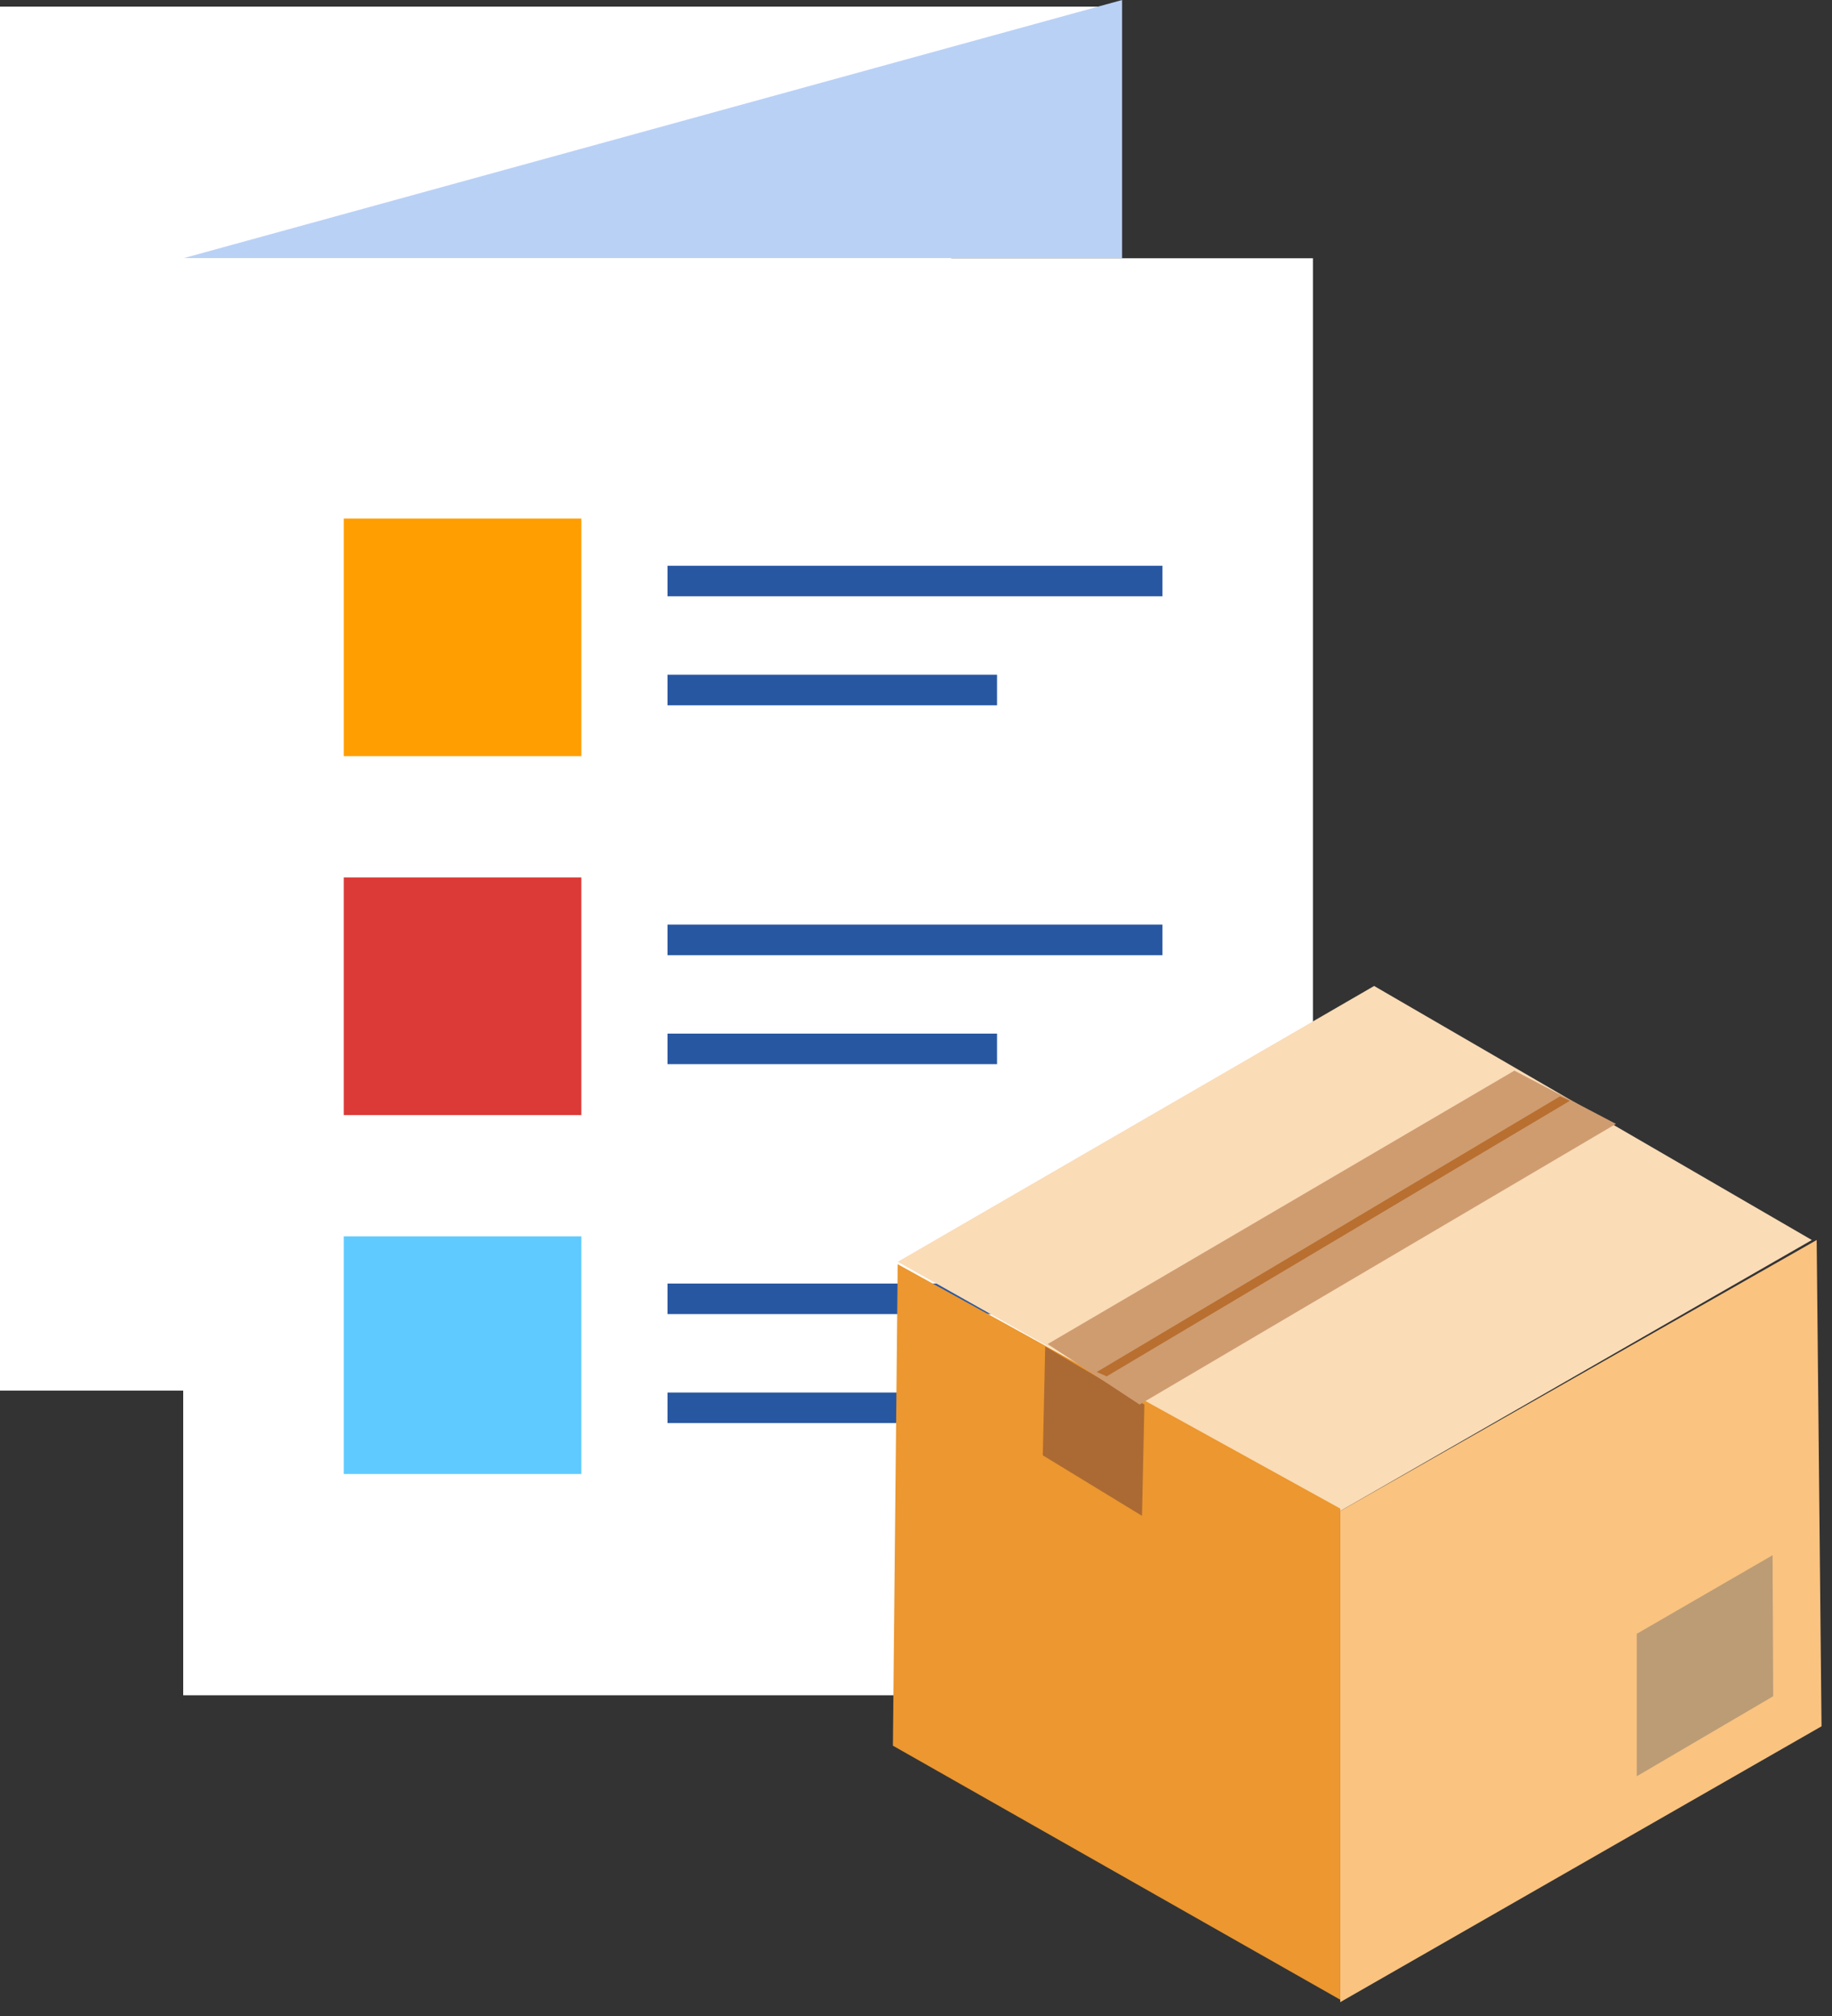
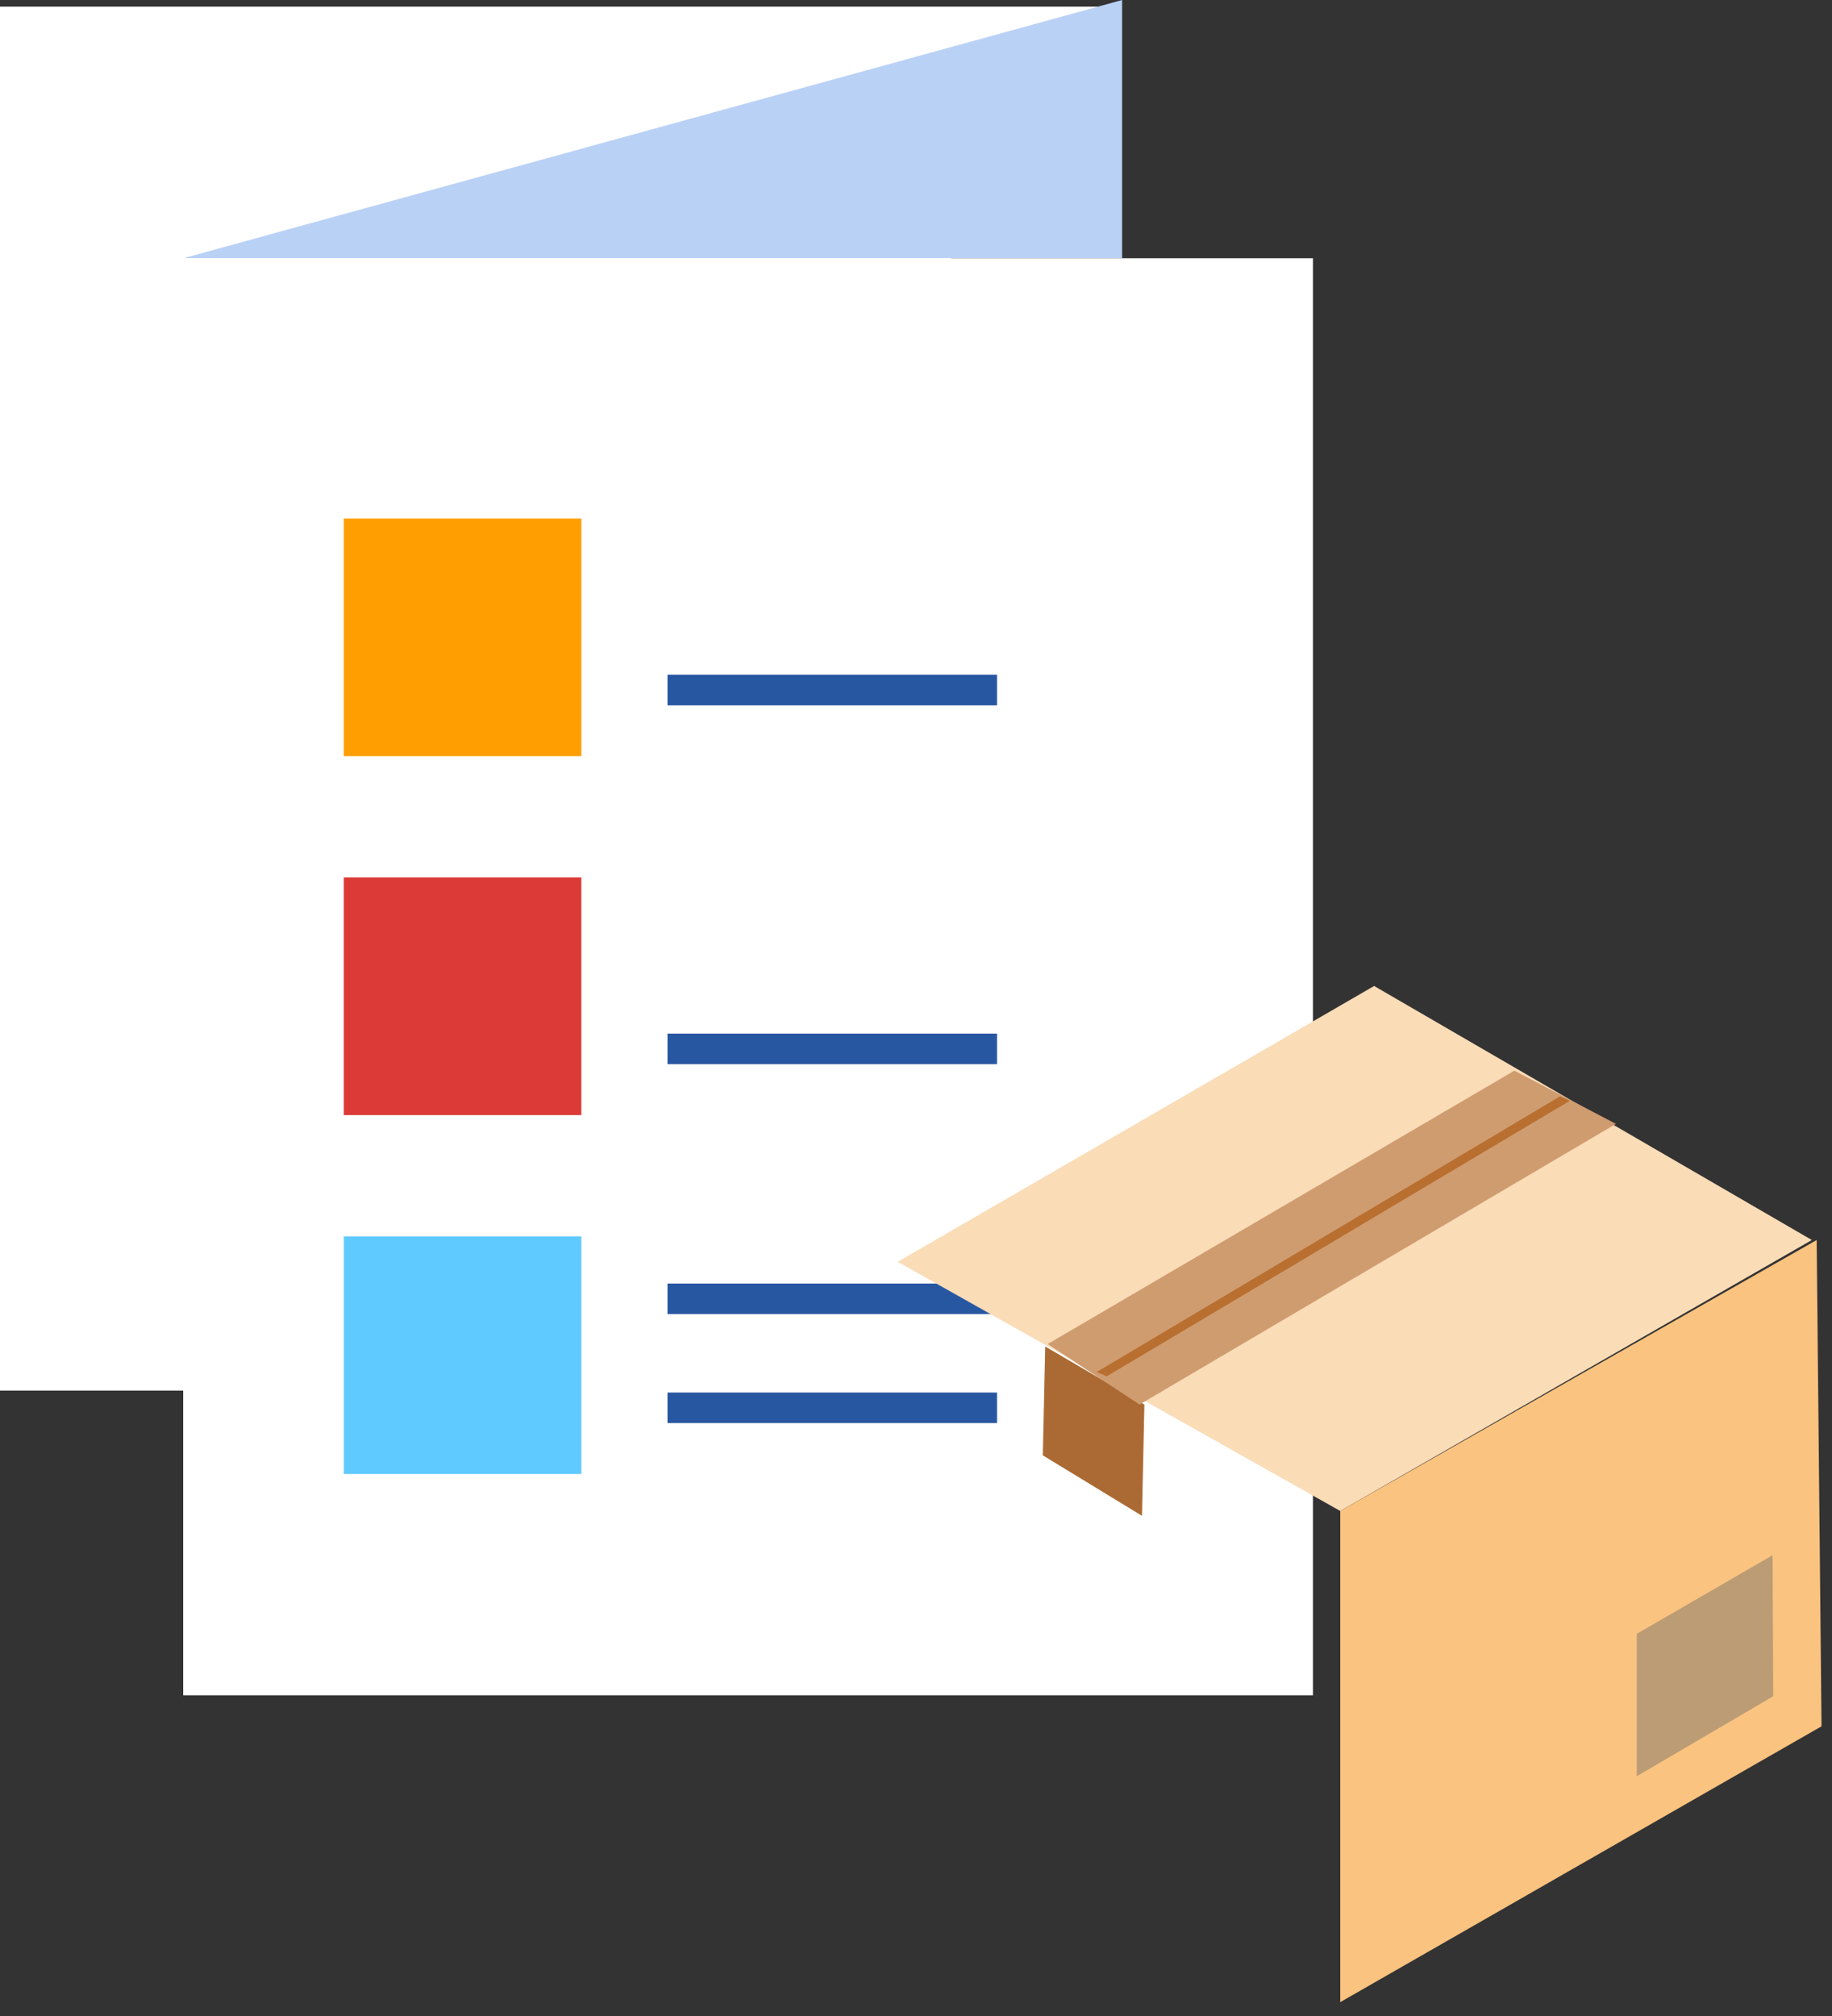
<svg xmlns="http://www.w3.org/2000/svg" xmlns:ns1="http://www.serif.com/" width="100%" height="100%" viewBox="0 0 60 66" version="1.1" xml:space="preserve" style="fill-rule:evenodd;clip-rule:evenodd;stroke-linecap:square;stroke-linejoin:round;stroke-miterlimit:1.5;">
  <rect x="0" y="0" width="60" height="66" fill="#333333" stroke="none" />
  <g>
    <path d="M36.75,0.217l-36.75,-0l0,45.31l6,0l30.75,-45.31Z" style="fill:#fff;" />
    <path d="M6,8.455l30.75,-8.455l-0,8.455l-30.75,0Z" style="fill:#bad1f6;" />
    <rect x="6" y="8.455" width="37" height="47.045" style="fill:#fff;" />
    <rect x="11.26" y="16.976" width="7.78" height="7.78" style="fill:#ff9e00;" />
-     <path d="M22.361,19.021l15.211,0" style="fill:none;stroke:#2857a1;stroke-width:1px;" />
    <path d="M22.361,22.589l9.793,-0" style="fill:none;stroke:#2857a1;stroke-width:1px;" />
    <rect x="11.26" y="28.726" width="7.78" height="7.78" style="fill:#dc3a37;" />
-     <path d="M22.361,30.771l15.211,0" style="fill:none;stroke:#2857a1;stroke-width:1px;" />
    <path d="M22.361,34.339l9.793,-0" style="fill:none;stroke:#2857a1;stroke-width:1px;" />
    <rect x="11.26" y="40.476" width="7.78" height="7.78" style="fill:#5fcaff;" />
    <path d="M22.361,42.521l15.211,0" style="fill:none;stroke:#2857a1;stroke-width:1px;" />
    <path d="M22.361,46.089l9.793,-0" style="fill:none;stroke:#2857a1;stroke-width:1px;" />
    <g id="Group-46-copy" ns1:id="Group 46 copy">
      <path id="Shape-1293-copy" ns1:id="Shape 1293 copy" d="M45.004,32.279l-15.603,9.03l14.494,8.158l15.445,-8.871l-14.336,-8.317Z" style="fill:#fadcb7;" />
      <path id="Shape-1294-copy" ns1:id="Shape 1294 copy" d="M43.895,49.467l0,16.079l15.762,-9.03l-0.159,-15.92l-15.603,8.871Z" style="fill:#fac380;" />
      <path id="Shape-1294-copy-3" ns1:id="Shape 1294 copy 3" d="M53.606,53.488l-0,4.663l4.468,-2.619l-0.02,-4.617l-4.448,2.573Z" style="fill:#bb9c75;" />
-       <path id="Shape-1295-copy" ns1:id="Shape 1295 copy" d="M29.401,41.388l-0.158,15.762l14.652,8.317l0,-16.079l-14.494,-8Z" style="fill:#ec972f;" />
      <path id="Shape-1296-copy" ns1:id="Shape 1296 copy" d="M34.232,44.081l3.248,1.901l-0.079,3.643l-3.248,-1.98l0.079,-3.564Z" style="fill:#ab6a33;" />
      <path id="Shape-1297-copy" ns1:id="Shape 1297 copy" d="M34.312,44.002l3.009,1.98l15.603,-9.188l-3.326,-1.743l-15.286,8.951Z" style="fill:#cf9c70;" />
      <path id="Shape-1298-copy" ns1:id="Shape 1298 copy" d="M36.245,45.059l-0.326,-0.142l15.171,-9.023l0.326,0.143l-15.171,9.022Z" style="fill:#b86f30;" />
    </g>
  </g>
</svg>